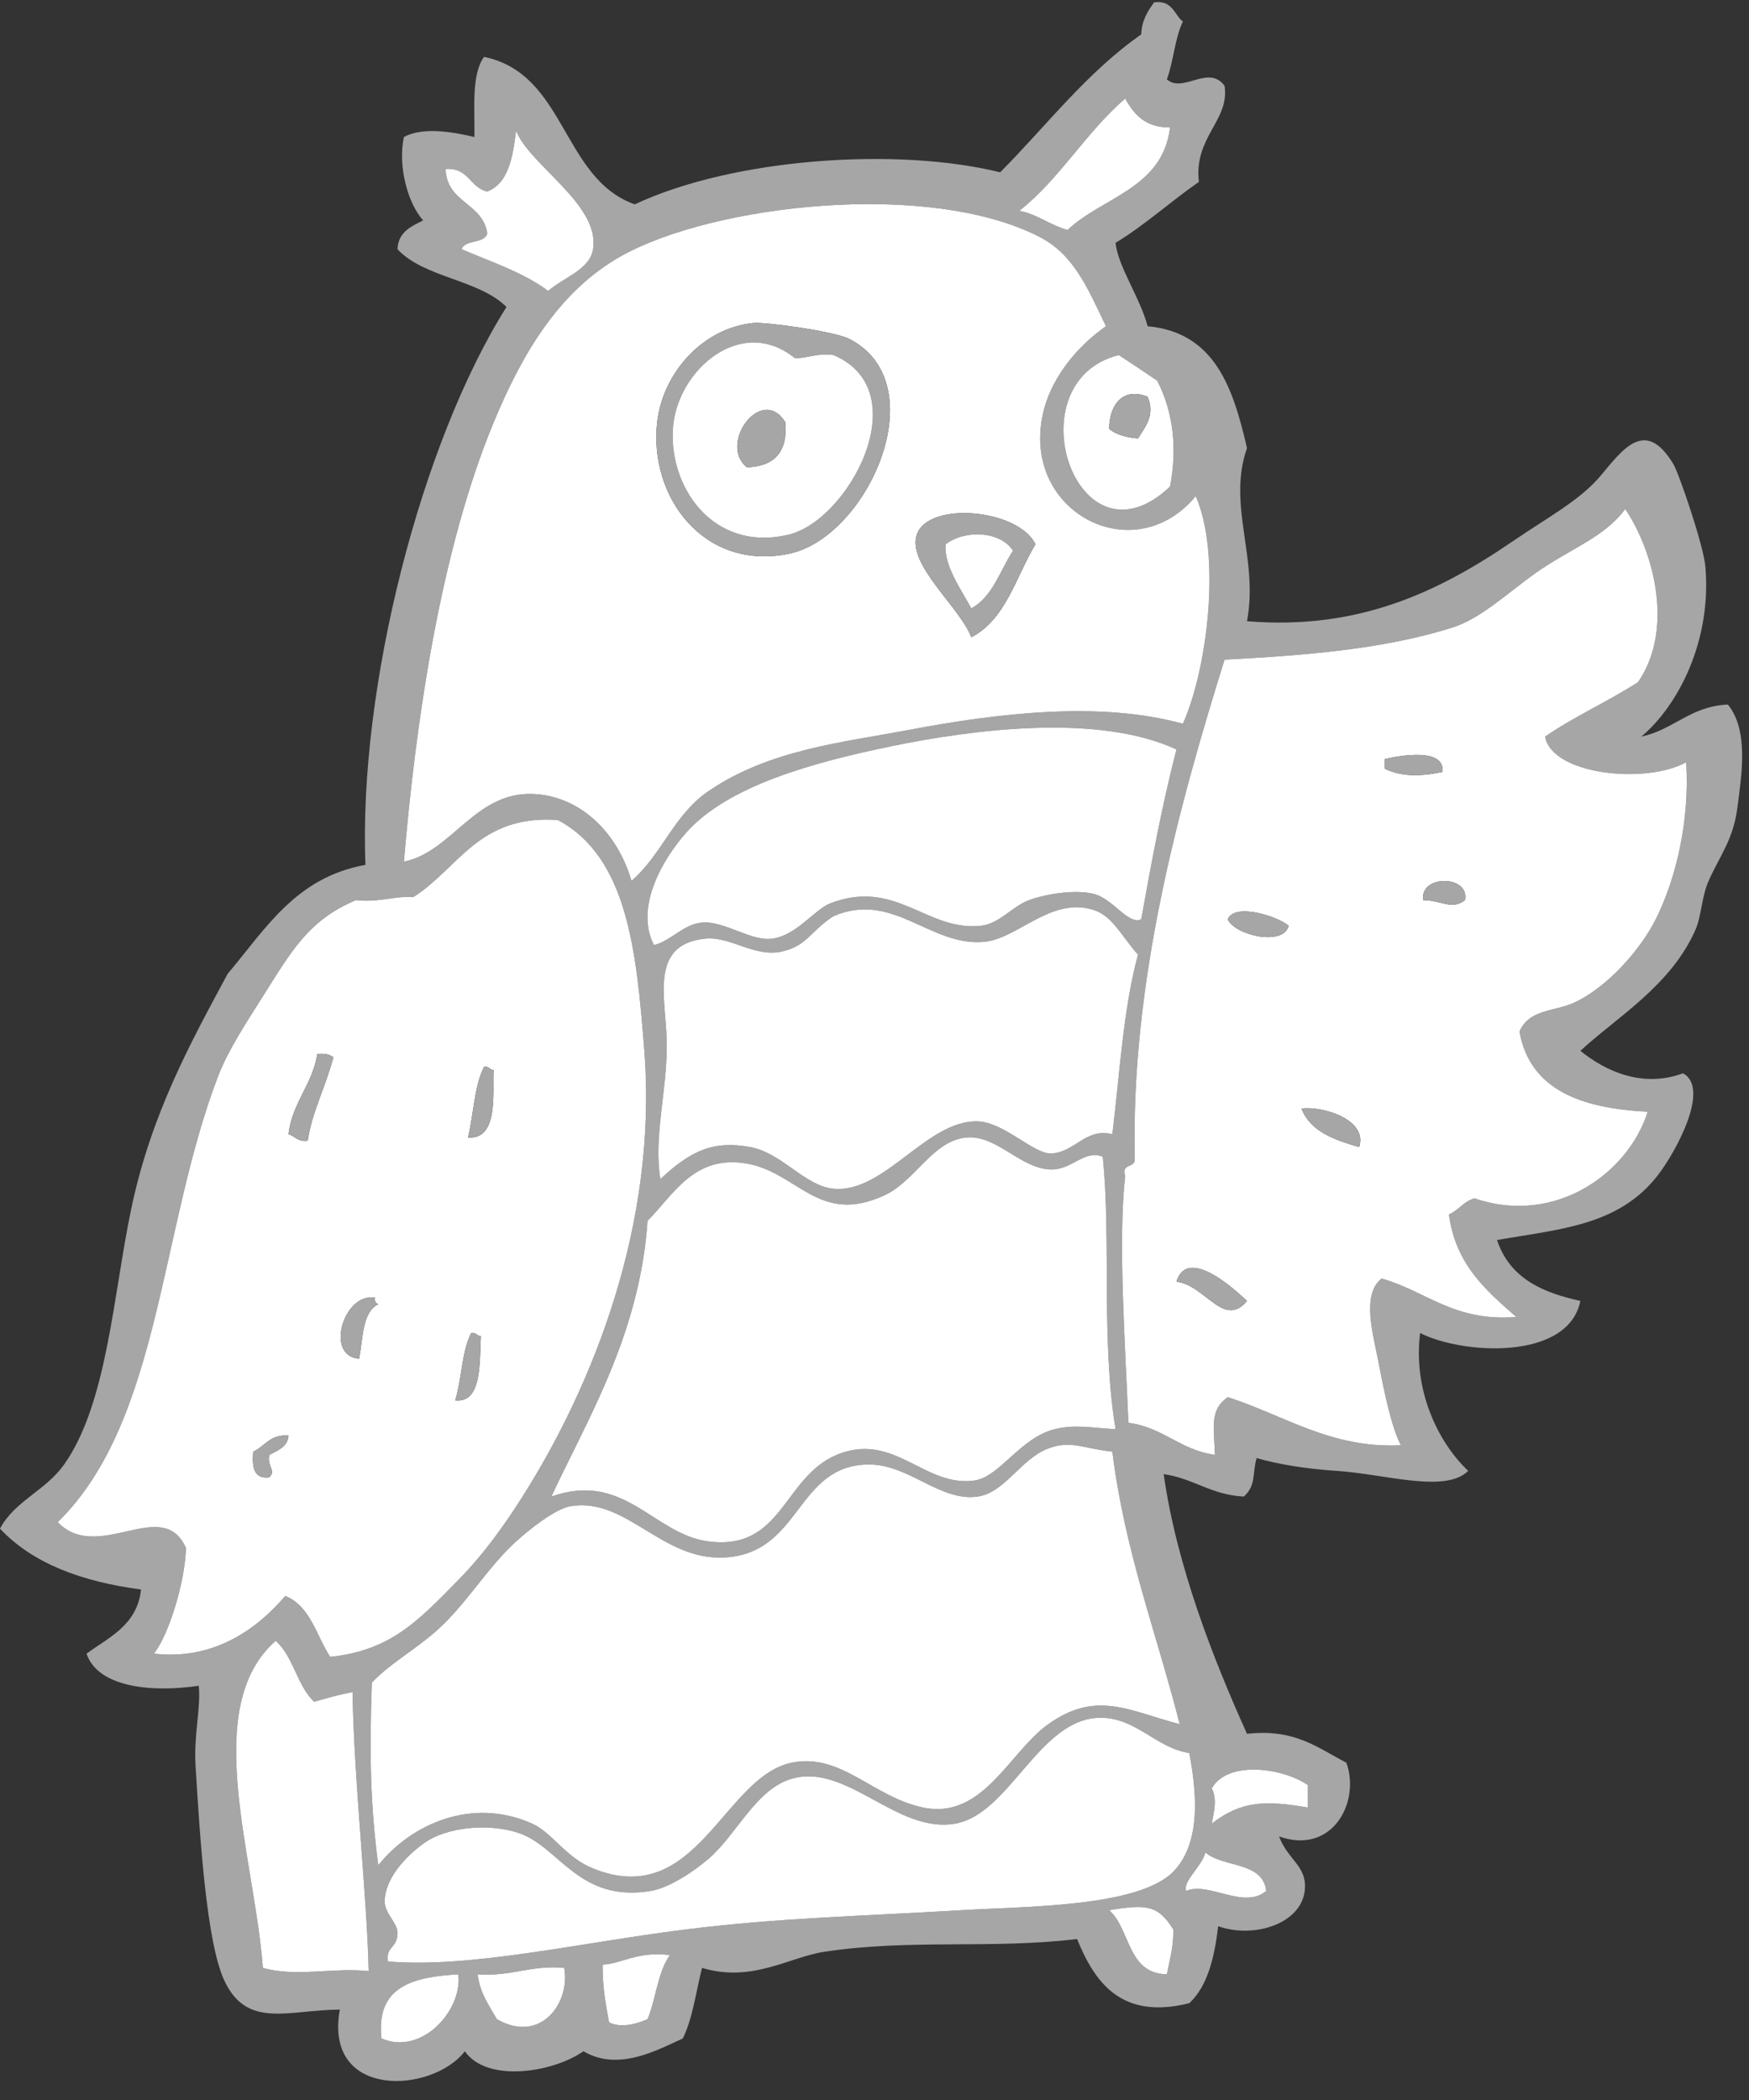
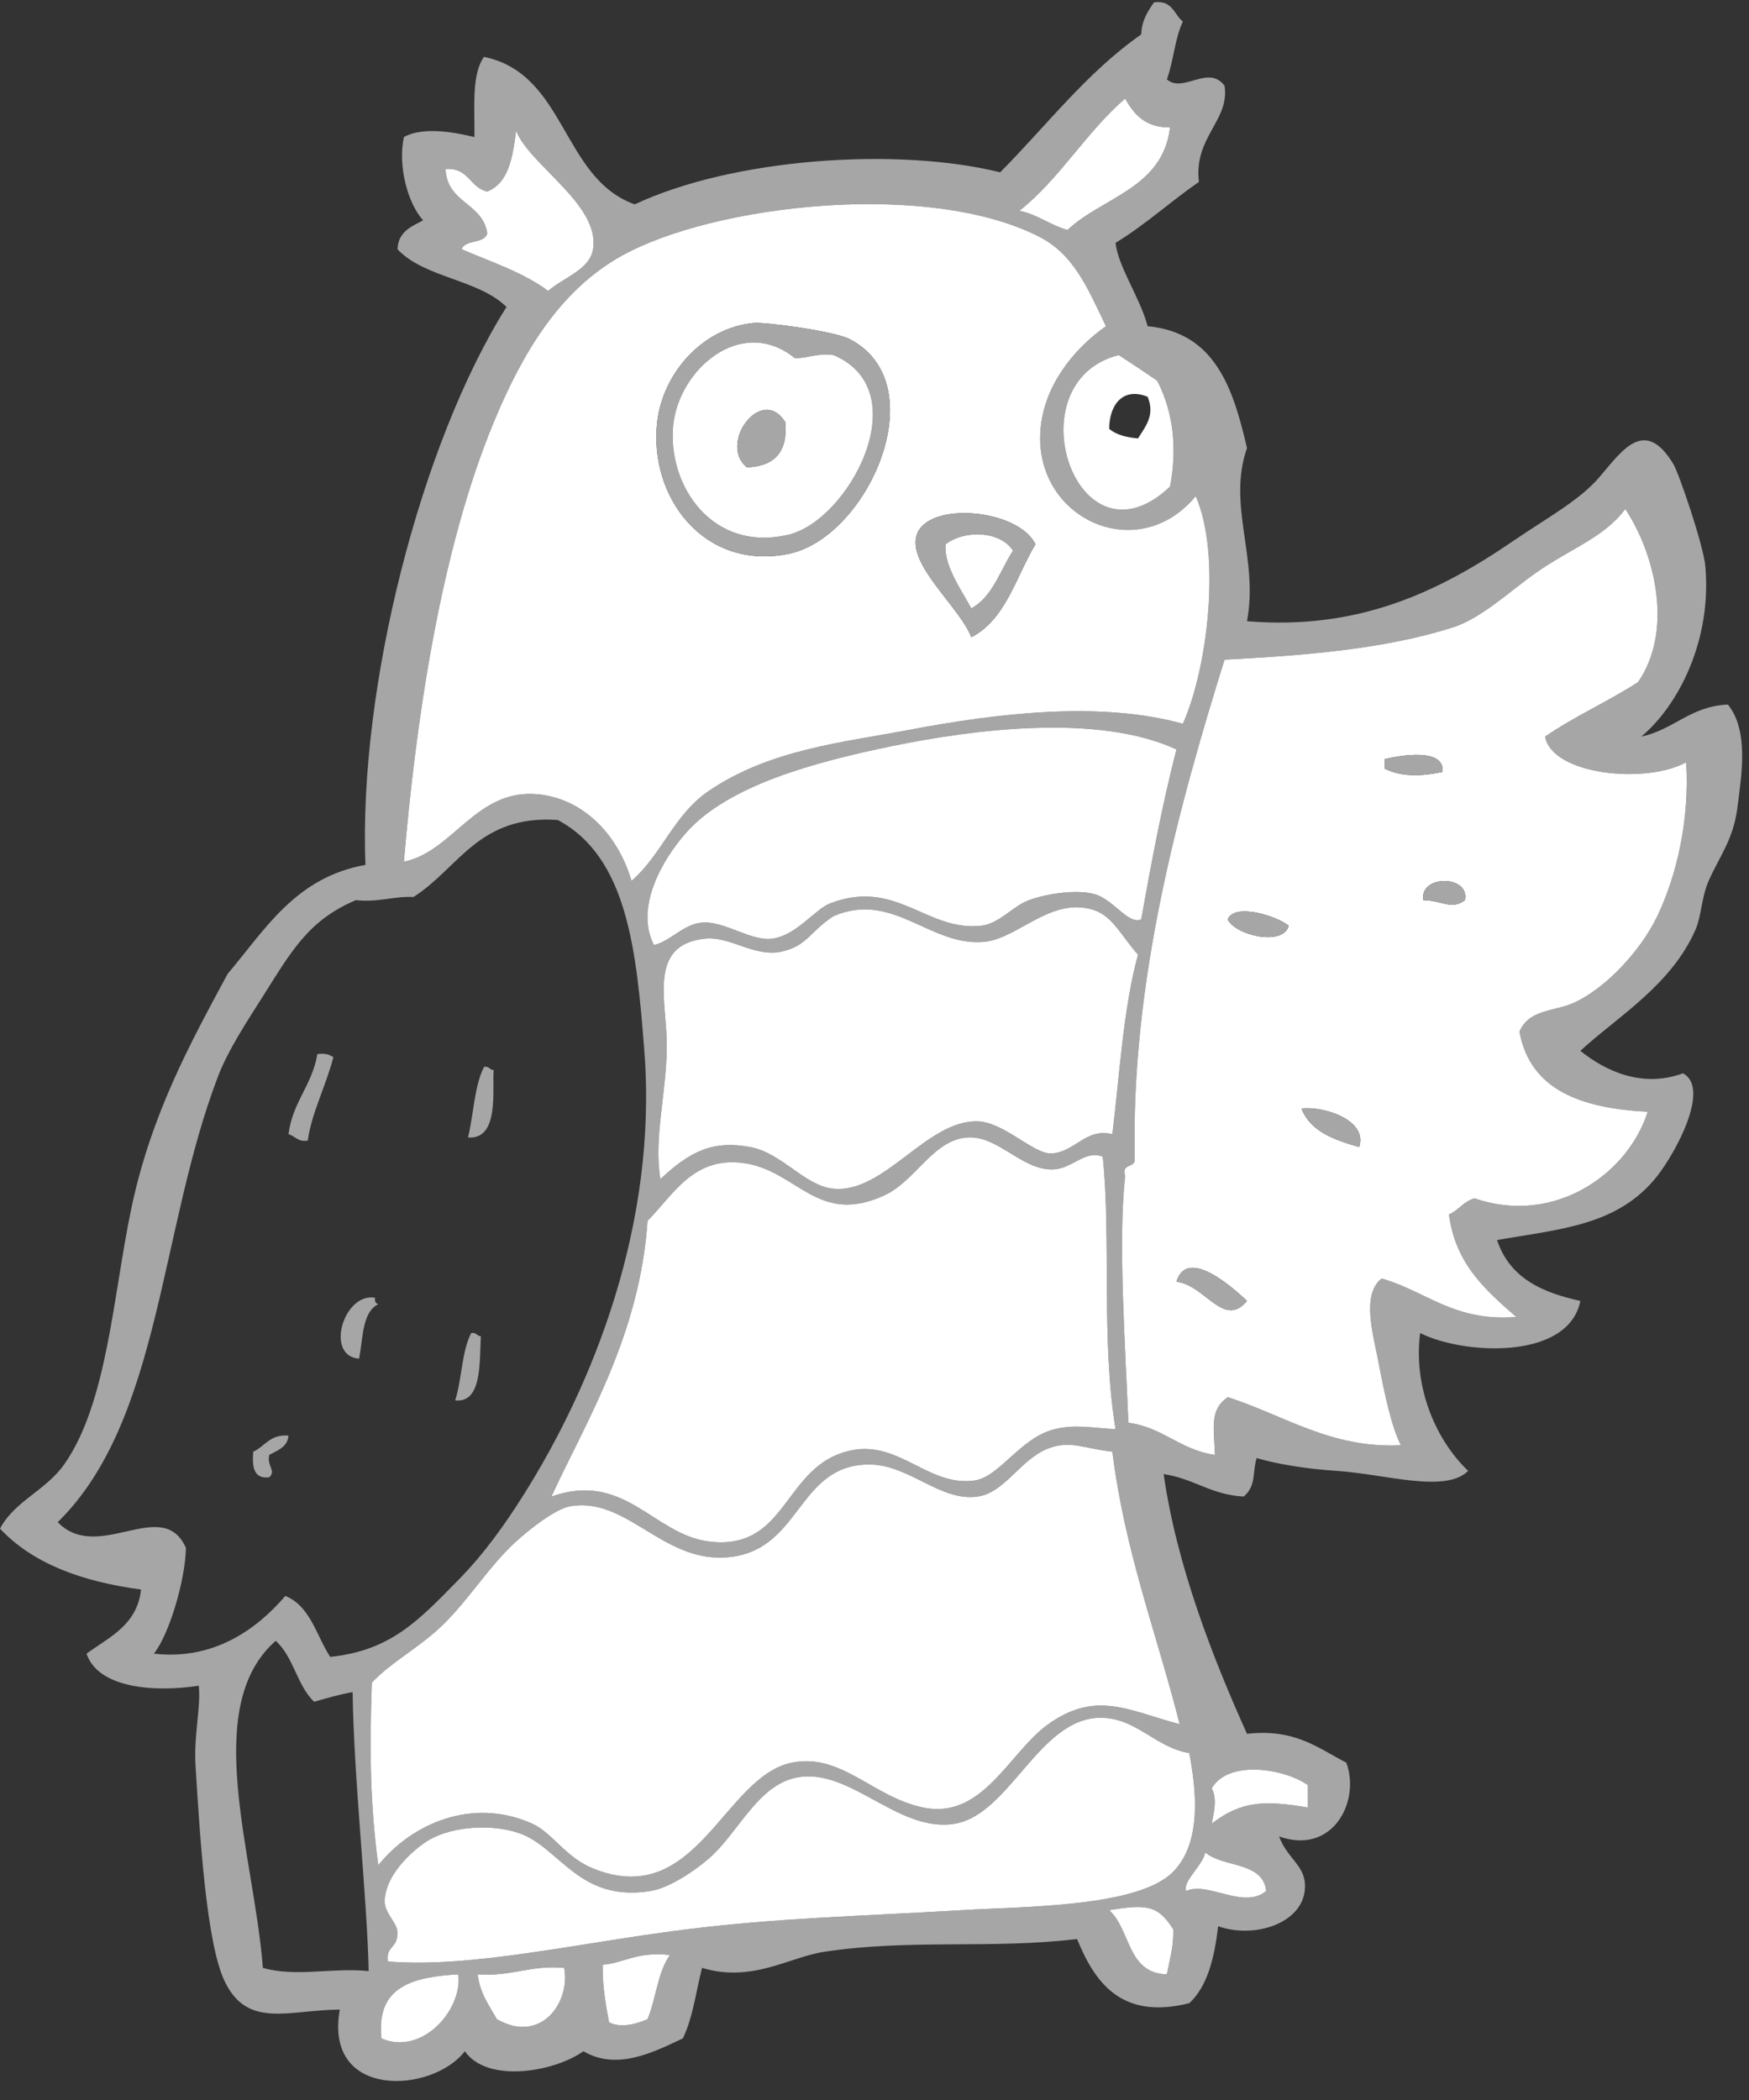
<svg xmlns="http://www.w3.org/2000/svg" fill="#a6a6a6" height="404.1" preserveAspectRatio="xMidYMid meet" version="1" viewBox="0.0 -0.4 336.6 404.1" width="336.6" zoomAndPan="magnify">
  <rect x="0.0" y="-0.4" width="336.6" height="404.1" fill="#333333" stroke="none" />
  <g fill-rule="evenodd">
    <g id="change1_1">
      <path d="M 227.648 3.754 C 226.094 6.93 225.855 11.422 224.566 14.859 C 227.648 17.645 232.555 11.93 235.668 16.098 C 236.703 22.793 229.711 25.945 230.73 34.602 C 225.254 38.379 220.453 42.828 214.695 46.324 C 215.145 50.879 219.391 56.801 220.863 62.367 C 233.848 63.578 237.32 74.289 239.988 85.809 C 236.137 96.828 242.27 107 239.988 119.125 C 261.348 120.887 276.742 113.582 291.195 103.703 C 297.738 99.227 303.938 95.938 307.852 91.359 C 312.121 86.359 316.523 79.719 322.043 88.895 C 323.129 90.699 327.855 104.531 328.207 108.637 C 329.43 122.867 323.016 135.344 315.871 141.328 C 322.148 140 325.25 135.496 332.531 135.16 C 336.633 140.203 335.145 148.82 334.379 154.906 C 333.598 161.129 331.035 164.137 328.824 169.098 C 327.5 172.078 327.414 175.895 326.359 178.348 C 321.691 189.191 311.078 195.359 304.148 201.789 C 308.859 205.605 315.98 209.016 323.891 206.113 C 329.238 208.953 322.484 221.359 318.953 225.855 C 311.426 235.449 300.203 236.07 288.109 238.191 C 290.598 245.715 297.133 248.359 304.148 249.91 C 301.789 261.449 281.441 260.227 273.305 256.082 C 271.922 266.953 276.637 276.992 282.555 282.609 C 278.156 286.98 266.574 283.215 257.262 282.609 C 251.211 282.219 245.695 281.27 241.84 280.141 C 240.984 283.023 241.805 285.402 239.371 287.547 C 233.098 287.238 229.703 284.055 223.949 283.23 C 226.473 300.961 233.516 318.828 239.988 333.199 C 249.254 332.156 253.676 335.965 259.113 338.754 C 261.859 346.34 256.398 356.582 246.156 352.941 C 247.883 357.566 251.656 358.617 251.094 363.43 C 250.348 369.738 241.359 372.656 234.438 370.219 C 233.719 376.281 232.398 381.754 228.887 385.023 C 215.742 388.336 210.637 380.922 207.289 372.68 C 190.801 374.668 175.152 372.609 158.551 375.152 C 151.898 376.168 144.715 381.141 135.109 378.234 C 133.938 382.824 133.316 387.961 131.406 391.809 C 126.043 394.301 118.832 398.133 112.281 394.273 C 106.598 398.293 93.793 400.477 89.457 394.273 C 83.238 402.398 62.277 403.629 65.398 386.258 C 55.5 386.309 47.574 390.047 43.188 380.703 C 39.711 373.309 38.473 352.93 37.633 339.367 C 37.266 333.402 38.688 328.211 38.25 323.945 C 29.945 325.227 18.922 324.527 16.656 317.777 C 21.047 314.559 26.391 312.293 27.145 305.438 C 15.711 303.914 6.258 300.41 0 293.719 C 2.859 288.355 8.738 286.457 12.34 281.379 C 20.668 269.621 21.789 248.621 25.293 232.023 C 29.137 213.824 36.742 200.121 43.805 186.984 C 51.062 178.41 56.891 168.406 70.332 166.012 C 68.965 131.992 80.977 84.836 97.477 58.664 C 92.113 53.336 81.668 53.078 76.5 47.559 C 76.637 44.203 79.121 43.188 81.434 42.008 C 78.434 38.672 76.539 31.504 77.73 25.969 C 81.758 23.742 88.473 25.312 91.309 25.969 C 91.363 20.266 90.727 13.867 93.156 10.543 C 108.996 13.828 108.066 33.883 122.156 38.922 C 141.223 29.977 172.789 27.879 192.484 32.754 C 201.41 23.785 209.094 13.574 219.633 6.223 C 219.738 3.453 220.91 1.75 222.098 0.055 C 225.66 -0.426 225.934 2.387 227.648 3.754 M 196.188 40.156 C 199.766 40.895 202.074 42.902 205.438 43.855 C 212.207 37.461 223.789 35.887 225.18 24.113 C 220.398 24.164 218.234 21.598 216.543 18.562 C 209.027 25.027 203.988 33.969 196.188 40.156 M 93.773 36.453 C 90.398 35.719 90.223 31.777 85.754 32.137 C 85.992 38.684 92.875 38.59 93.773 44.473 C 93.242 46.609 89.539 45.586 88.84 47.559 C 94.605 50.02 100.785 52.059 105.496 55.578 C 108.637 52.867 113.484 51.496 114.133 47.559 C 115.551 38.965 101.781 31.312 99.328 24.73 C 98.676 29.836 97.902 34.824 93.773 36.453 M 199.887 45.09 C 178.465 34.246 137.418 38.953 119.684 48.789 C 107.656 55.469 100.52 67.578 95.008 80.871 C 84.703 105.746 80.004 138.574 77.73 165.395 C 87.281 163.457 91.629 151.219 103.645 152.438 C 112.176 153.301 118.895 160.074 121.539 169.098 C 127.391 164.035 129.664 156.383 136.344 151.816 C 148.098 143.793 162.371 142.422 174.594 140.098 C 192.484 136.703 211.906 134.512 227.648 138.867 C 232.449 128.145 235.039 106.227 230.121 95.062 C 218.492 109.141 197.316 98.598 200.504 80.254 C 201.859 72.48 207.418 66.16 212.844 62.367 C 209.145 54.629 206.559 48.469 199.887 45.09 M 222.715 72.855 C 220.273 71.18 217.797 69.543 215.309 67.914 C 194.773 73.098 207.207 110.277 225.18 93.215 C 226.512 86.285 225.973 79.203 222.715 72.855 M 295.516 109.871 C 290.312 113.551 285.023 118.613 279.473 120.355 C 266.254 124.512 251.43 125.691 235.668 126.523 C 226.832 154.832 217.562 188.57 218.395 222.77 C 218.344 224.359 215.758 223.418 216.543 225.855 C 215.133 238.289 216.559 258.289 217.16 273.359 C 223.887 274.242 227.129 278.605 233.82 279.527 C 233.605 274.07 232.809 270.816 236.285 268.422 C 247.27 271.953 256.145 278.34 269.605 277.676 C 267.816 274.219 266.453 267.758 265.285 261.637 C 264.266 256.324 261.973 248.668 265.902 245.594 C 274.559 248.047 279.758 253.945 291.812 252.996 C 286.012 247.898 280.113 242.895 278.855 233.258 C 280.738 232.465 281.676 230.73 283.789 230.172 C 299.016 235.449 313.277 225.602 317.105 213.512 C 304.406 212.848 294.48 209.406 292.426 198.09 C 294.285 193.73 299.148 194.258 302.914 192.535 C 309.195 189.672 315.887 182.297 318.953 175.879 C 322.656 168.145 325.199 157.41 324.508 146.266 C 316.727 150.543 298.695 148.703 297.359 141.328 C 302.945 137.449 309.516 134.566 315.254 130.844 C 322.082 120.922 318.551 106.191 312.785 97.531 C 308.742 103.035 302.145 105.172 295.516 109.871 M 171.508 143.184 C 156.57 146.27 140.051 150.754 132.027 159.844 C 127.32 165.164 122.18 174.336 125.855 181.434 C 129.098 180.684 131.465 177.426 135.109 177.113 C 139.469 176.742 144.523 180.805 148.684 180.199 C 153.379 179.52 156.781 174.566 159.785 173.41 C 172.453 168.551 178.281 178.828 188.785 177.73 C 192.301 177.363 194.828 173.977 198.039 172.797 C 201.301 171.602 206.773 170.719 210.375 171.562 C 214.234 172.473 217.047 177.586 219.633 176.496 C 221.625 165.328 223.715 154.262 226.414 143.801 C 211.535 136.883 187.605 139.855 171.508 143.184 M 88.223 303.59 C 93.18 298.543 97.133 292.961 100.562 287.547 C 114.078 266.215 126.586 235.188 124.004 201.789 C 122.496 182.27 120.703 164.508 107.348 157.371 C 92.098 156.316 88.266 166.672 79.586 172.18 C 75.527 172.031 72.855 173.266 68.48 172.797 C 59.297 176.676 56.004 182.766 50.59 191.305 C 47.441 196.27 43.875 201.691 41.949 206.727 C 30.652 236.266 30.945 273.07 11.102 292.48 C 18.953 300.535 31.25 287.312 35.781 297.418 C 35.668 303.699 32.527 314.152 29.613 317.777 C 41.051 319.094 49.352 313.16 54.91 306.672 C 59.742 308.621 60.867 314.285 63.543 318.395 C 75.27 317.195 80.645 311.289 88.223 303.59 M 210.375 174.648 C 202.23 172.125 195.895 180.215 189.398 180.816 C 179 181.781 171.867 170.93 160.402 175.879 C 155.758 178.91 155.414 181.52 150.531 182.664 C 145.285 183.898 140.574 179.703 135.727 180.199 C 124.656 181.328 128.297 192.035 128.324 200.559 C 128.352 209.664 125.746 218.504 127.09 226.473 C 133.016 220.887 137.438 219.016 144.359 220.301 C 150.531 221.445 154.855 227.785 160.402 228.32 C 170.203 229.27 178.398 215.043 188.168 215.367 C 193.281 215.535 198.957 221.711 202.355 221.535 C 206.902 221.297 208.938 216.551 214.078 217.832 C 215.504 206.098 216.191 193.621 219.016 183.285 C 215.75 179.629 214.129 175.809 210.375 174.648 M 202.355 224.617 C 196.566 224.57 192.023 218.156 186.316 218.449 C 179.594 218.797 176.312 226.738 170.273 229.555 C 157.363 235.578 153.43 224.805 143.129 223.383 C 133.414 222.047 129.586 229.508 124.621 234.488 C 123.133 256.445 112.883 272.93 106.113 287.547 C 120.195 282.562 125.754 294.82 136.344 296.184 C 150.605 298.02 150.746 283.801 161.02 279.527 C 172.051 274.938 177.887 285.848 187.551 284.461 C 192.398 283.766 196.352 276.215 202.973 274.59 C 206.895 273.629 209.758 274.301 214.695 274.59 C 211.887 257.559 213.867 237.902 212.227 222.148 C 208.652 220.773 206.344 224.652 202.355 224.617 M 201.738 278.293 C 196.473 280.281 193.398 286.789 188.168 287.547 C 180.938 288.594 174.934 281.324 167.191 281.379 C 153.113 281.473 154.285 298.488 139.426 299.27 C 127.328 299.902 120.574 287.637 109.812 289.398 C 106.84 289.883 101.723 294.016 99.328 296.184 C 93.758 301.227 89.734 308.316 83.902 313.457 C 79.789 317.086 75.262 319.508 71.562 323.328 C 71.059 337.453 71.32 347.281 72.797 358.492 C 79.18 350.527 90.832 345.316 102.41 350.477 C 106.254 352.188 108.805 356.953 114.133 359.109 C 134.098 367.199 139.25 341.422 152.383 338.754 C 161.91 336.816 167.93 345.359 177.68 347.387 C 189.168 349.781 194.223 336.707 201.738 331.348 C 211.043 324.719 217.367 328.832 227.031 331.348 C 222.641 313.945 216.492 298.289 214.078 278.91 C 208.348 278.277 206.059 276.66 201.738 278.293 M 53.055 315.309 C 38.547 328.047 48.938 356.566 50.59 378.234 C 56.973 380.062 63.914 378.129 70.949 378.852 C 70.668 364.863 68.078 341.711 67.863 325.18 C 65.223 325.629 62.871 326.355 60.461 327.031 C 57.168 323.945 56.461 318.277 53.055 315.309 M 211.609 330.113 C 199.957 330.316 194.34 348.617 183.852 350.477 C 172.57 352.469 163.051 338.777 152.383 341.836 C 145.457 343.824 141.793 352.605 136.344 357.258 C 133.551 359.645 128.82 362.844 125.238 363.43 C 111.391 365.707 107.715 355.016 99.945 352.324 C 94.758 350.531 87.312 350.922 82.668 353.559 C 80.504 354.785 74.258 359.668 74.031 365.281 C 73.934 367.723 76.504 369.555 76.5 371.449 C 76.496 374.598 74.262 373.918 74.648 377.004 C 90.723 378.324 111.195 373.438 132.027 370.836 C 150.004 368.586 166.047 368.273 185.078 367.133 C 197.355 366.395 219.109 366.566 225.797 359.727 C 231.473 353.934 230.129 343.539 228.887 336.898 C 222.391 335.895 218.613 329.992 211.609 330.113 M 233.203 343.688 C 234.27 345.781 233.629 348.211 233.203 350.477 C 238.855 346.121 243.398 345.945 251.711 347.387 L 251.711 343.07 C 247.164 339.879 236.414 338.125 233.203 343.688 M 228.27 363.43 C 232.625 361.555 239.34 367.094 243.691 363.43 C 243.031 357.715 235.391 358.977 231.969 356.027 C 231.34 358.703 227.602 361.508 228.27 363.43 M 213.461 367.133 C 217.609 370.797 216.895 379.328 224.566 379.469 C 225.09 376.703 225.887 374.211 225.797 370.836 C 222.859 366.086 220.535 365.973 213.461 367.133 M 115.984 377.617 C 115.934 381.785 116.559 385.27 117.219 388.723 C 119.57 389.887 122.57 389 124.621 388.105 C 126.262 384.195 126.582 378.965 128.938 375.77 C 122.66 374.977 119.703 377.43 115.984 377.617 M 91.922 379.469 C 92.367 383.137 94.145 385.473 95.625 388.105 C 104.039 392.961 109.828 384.938 108.578 378.234 C 102.027 377.648 98.379 379.961 91.922 379.469 M 73.414 391.809 C 81.078 395.164 89.027 386.52 88.223 379.469 C 79.688 379.984 72.301 381.645 73.414 391.809" fill="inherit" />
    </g>
    <g id="change2_1">
      <path d="M 216.543 18.562 C 218.234 21.598 220.398 24.164 225.18 24.113 C 223.789 35.883 212.207 37.461 205.438 43.855 C 202.074 42.902 199.766 40.895 196.188 40.156 C 203.988 33.969 209.027 25.027 216.543 18.562" fill="#ffffff" />
    </g>
    <g id="change2_2">
      <path d="M 99.328 24.73 C 101.781 31.312 115.551 38.965 114.133 47.559 C 113.484 51.5 108.637 52.867 105.496 55.578 C 100.785 52.059 94.605 50.02 88.84 47.559 C 89.539 45.586 93.242 46.609 93.773 44.473 C 92.875 38.59 85.992 38.684 85.754 32.133 C 90.223 31.777 90.398 35.715 93.773 36.453 C 97.902 34.824 98.676 29.836 99.328 24.73" fill="#ffffff" />
    </g>
    <g id="change2_3">
      <path d="M 212.844 62.367 C 207.418 66.16 201.859 72.484 200.504 80.254 C 197.316 98.594 218.492 109.137 230.121 95.059 C 235.039 106.227 232.449 128.145 227.648 138.863 C 211.906 134.512 192.484 136.703 174.594 140.098 C 162.371 142.422 148.098 143.793 136.344 151.82 C 129.664 156.383 127.391 164.035 121.535 169.094 C 118.895 160.07 112.176 153.301 103.645 152.438 C 91.629 151.219 87.281 163.457 77.73 165.395 C 80.004 138.57 84.703 105.746 95.008 80.871 C 100.52 67.578 107.656 55.469 119.688 48.789 C 137.418 38.953 178.465 34.246 199.887 45.09 C 206.559 48.469 209.145 54.629 212.844 62.367 M 126.473 80.871 C 124.867 95.215 135.461 109.469 151.766 106.164 C 167.008 103.078 180.234 73.48 163.488 64.832 C 160.574 63.328 147.242 61.52 144.98 61.75 C 135.156 62.738 127.527 71.445 126.473 80.871 M 176.445 102.465 C 174.484 108.156 184.812 116.52 186.934 122.207 C 193.57 118.77 195.496 110.617 199.273 104.316 C 195.961 97.52 178.68 95.969 176.445 102.465" fill="#ffffff" />
    </g>
    <g id="change1_2">
      <path d="M 144.98 61.75 C 147.242 61.52 160.574 63.328 163.488 64.832 C 180.234 73.48 167.012 103.078 151.766 106.164 C 135.461 109.469 124.867 95.215 126.473 80.871 C 127.527 71.445 135.156 62.738 144.98 61.75 M 153.004 68.535 C 142.676 60.141 130.586 70.691 129.555 81.488 C 128.457 93.012 137.051 105.953 151.766 102.465 C 163.379 99.715 176.688 74.824 160.402 67.914 C 157.316 67.504 155.629 68.484 153.004 68.535" fill="inherit" />
    </g>
    <g id="change2_4">
      <path d="M 160.402 67.914 C 176.691 74.824 163.379 99.715 151.766 102.469 C 137.051 105.953 128.457 93.012 129.555 81.488 C 130.586 70.691 142.676 60.145 153.004 68.535 C 155.629 68.488 157.312 67.504 160.402 67.914 M 151.148 80.871 C 146.594 73.477 138.141 85.027 143.746 89.512 C 148.914 89.332 151.621 86.691 151.148 80.871" fill="#ffffff" />
    </g>
    <g id="change2_5">
      <path d="M 225.18 93.215 C 207.207 110.277 194.773 73.094 215.309 67.914 C 217.797 69.543 220.273 71.18 222.715 72.855 C 225.973 79.207 226.512 86.285 225.18 93.215 M 220.863 75.938 C 216.102 74.02 213.492 77.477 213.461 82.105 C 214.785 83.25 216.746 83.758 219.016 83.957 C 220.441 81.648 222.344 79.504 220.863 75.938" fill="#ffffff" />
    </g>
    <g id="change1_3">
-       <path d="M 219.016 83.957 C 216.742 83.758 214.785 83.25 213.461 82.105 C 213.492 77.477 216.102 74.02 220.863 75.938 C 222.344 79.504 220.441 81.648 219.016 83.957" fill="inherit" />
-     </g>
+       </g>
    <g id="change1_4">
      <path d="M 143.746 89.512 C 138.141 85.027 146.598 73.473 151.148 80.871 C 151.621 86.691 148.914 89.332 143.746 89.512" fill="inherit" />
    </g>
    <g id="change2_6">
      <path d="M 312.785 97.531 C 318.551 106.191 322.082 120.922 315.254 130.844 C 309.516 134.566 302.945 137.449 297.359 141.332 C 298.695 148.699 316.727 150.543 324.508 146.266 C 325.199 157.41 322.656 168.145 318.953 175.879 C 315.887 182.297 309.195 189.672 302.914 192.535 C 299.148 194.258 294.285 193.73 292.426 198.09 C 294.48 209.406 304.406 212.848 317.105 213.512 C 313.277 225.602 299.016 235.449 283.789 230.172 C 281.676 230.73 280.738 232.465 278.855 233.258 C 280.113 242.895 286.012 247.898 291.812 252.996 C 279.758 253.945 274.559 248.047 265.902 245.594 C 261.973 248.668 264.266 256.324 265.285 261.637 C 266.453 267.758 267.816 274.219 269.605 277.676 C 256.145 278.34 247.27 271.953 236.285 268.422 C 232.809 270.816 233.605 274.07 233.82 279.527 C 227.129 278.605 223.887 274.246 217.16 273.355 C 216.559 258.289 215.133 238.289 216.543 225.855 C 215.758 223.418 218.344 224.359 218.395 222.77 C 217.562 188.57 226.832 154.832 235.668 126.523 C 251.43 125.691 266.254 124.508 279.473 120.359 C 285.023 118.613 290.312 113.551 295.516 109.867 C 302.145 105.172 308.742 103.035 312.785 97.531 M 266.516 145.652 L 266.516 147.504 C 269.332 148.879 272.789 149.156 277.621 148.117 C 278.098 143.41 269.426 144.965 266.516 145.652 M 273.922 172.797 C 277.531 172.836 279.348 174.758 281.938 172.797 C 282.91 167.91 273.121 167.863 273.922 172.797 M 236.285 176.496 C 237.676 179.523 246.918 181.754 248.008 177.73 C 245.938 175.934 237.602 173.227 236.285 176.496 M 250.48 212.898 C 252.199 217.344 256.809 218.906 261.578 220.301 C 263.281 215.016 254.551 212.367 250.48 212.898 M 226.414 246.211 C 231.953 246.82 235.496 255.293 239.988 249.91 C 237.414 247.492 228.492 239.391 226.414 246.211" fill="#ffffff" />
    </g>
    <g id="change1_5">
      <path d="M 199.273 104.316 C 195.496 110.617 193.57 118.77 186.934 122.207 C 184.812 116.52 174.484 108.156 176.445 102.465 C 178.68 95.969 195.961 97.52 199.273 104.316 M 181.996 104.316 C 181.574 108.316 184.98 113.047 186.934 116.652 C 191.051 114.395 192.43 109.402 194.949 105.547 C 192.555 101.797 185.805 101.441 181.996 104.316" fill="inherit" />
    </g>
    <g id="change2_7">
      <path d="M 194.949 105.551 C 192.43 109.406 191.051 114.395 186.934 116.652 C 184.98 113.047 181.574 108.316 181.996 104.316 C 185.805 101.441 192.555 101.801 194.949 105.551" fill="#ffffff" />
    </g>
    <g id="change2_8">
      <path d="M 226.414 143.801 C 223.715 154.258 221.625 165.328 219.633 176.496 C 217.047 177.586 214.234 172.473 210.375 171.562 C 206.773 170.719 201.301 171.602 198.039 172.797 C 194.828 173.977 192.301 177.363 188.785 177.73 C 178.281 178.828 172.453 168.551 159.785 173.41 C 156.781 174.566 153.379 179.52 148.684 180.199 C 144.523 180.805 139.469 176.742 135.109 177.113 C 131.465 177.426 129.098 180.684 125.855 181.434 C 122.18 174.336 127.32 165.164 132.027 159.844 C 140.051 150.754 156.57 146.27 171.508 143.184 C 187.605 139.855 211.535 136.883 226.414 143.801" fill="#ffffff" />
    </g>
    <g id="change1_6">
      <path d="M 277.621 148.117 C 272.789 149.16 269.332 148.879 266.516 147.504 L 266.516 145.652 C 269.426 144.965 278.098 143.41 277.621 148.117" fill="inherit" />
    </g>
    <g id="change2_9">
-       <path d="M 63.543 318.395 C 60.867 314.285 59.742 308.621 54.906 306.672 C 49.352 313.16 41.051 319.094 29.613 317.777 C 32.527 314.152 35.668 303.699 35.781 297.418 C 31.25 287.312 18.953 300.539 11.102 292.48 C 30.945 273.07 30.656 236.266 41.949 206.727 C 43.875 201.695 47.445 196.273 50.59 191.305 C 56.004 182.762 59.297 176.676 68.48 172.797 C 72.855 173.266 75.527 172.031 79.586 172.18 C 88.266 166.672 92.098 156.316 107.348 157.371 C 120.699 164.508 122.496 182.27 124.004 201.793 C 126.586 235.188 114.078 266.215 100.562 287.547 C 97.133 292.961 93.18 298.543 88.219 303.59 C 80.645 311.289 75.27 317.195 63.543 318.395 M 55.523 217.832 C 56.816 218.188 57.281 219.363 59.227 219.066 C 60.004 213.625 62.531 209.09 64.16 203.023 C 63.445 202.508 62.504 202.211 61.078 202.41 C 60.082 208.406 56.301 211.617 55.523 217.832 M 90.074 218.449 C 96.246 218.996 94.676 208.758 95.008 205.492 C 94.219 205.461 94.156 204.699 93.156 204.879 C 91.27 208.543 91.16 213.988 90.074 218.449 M 69.098 261.02 C 69.902 257.094 69.641 252.105 72.797 250.531 C 72.32 250.391 72.078 250.02 72.18 249.297 C 66.145 248.234 62.461 260.52 69.098 261.02 M 87.602 269.039 C 92.754 269.605 92.273 261.816 92.543 256.699 C 91.75 256.668 91.684 255.906 90.691 256.082 C 88.848 259.586 88.898 264.984 87.602 269.039 M 48.738 278.91 C 48.504 281.816 48.789 284.207 51.82 283.844 C 53.211 282.512 51.312 281.738 51.82 279.527 C 53.41 278.648 55.312 278.078 55.523 275.824 C 51.938 275.527 51.012 277.895 48.738 278.91" fill="#ffffff" />
-     </g>
+       </g>
    <g id="change1_7">
      <path d="M 281.938 172.797 C 279.348 174.758 277.531 172.836 273.918 172.797 C 273.121 167.863 282.91 167.91 281.938 172.797" fill="inherit" />
    </g>
    <g id="change2_10">
      <path d="M 219.016 183.281 C 216.191 193.621 215.504 206.098 214.078 217.832 C 208.938 216.551 206.902 221.297 202.355 221.535 C 198.957 221.711 193.281 215.531 188.168 215.363 C 178.398 215.043 170.203 229.27 160.402 228.32 C 154.855 227.785 150.531 221.445 144.363 220.301 C 137.438 219.016 133.016 220.887 127.09 226.473 C 125.746 218.508 128.352 209.668 128.324 200.559 C 128.297 192.035 124.656 181.328 135.727 180.199 C 140.574 179.703 145.285 183.902 150.531 182.664 C 155.414 181.52 155.758 178.914 160.402 175.879 C 171.867 170.93 179 181.781 189.398 180.816 C 195.895 180.215 202.23 172.125 210.375 174.648 C 214.129 175.809 215.75 179.629 219.016 183.281" fill="#ffffff" />
    </g>
    <g id="change1_8">
      <path d="M 248.008 177.73 C 246.918 181.754 237.676 179.523 236.285 176.496 C 237.602 173.227 245.938 175.934 248.008 177.73" fill="inherit" />
    </g>
    <g id="change1_9">
      <path d="M 61.078 202.41 C 62.504 202.211 63.445 202.508 64.16 203.023 C 62.531 209.09 60.004 213.625 59.227 219.066 C 57.285 219.363 56.816 218.188 55.523 217.832 C 56.301 211.617 60.082 208.406 61.078 202.41" fill="inherit" />
    </g>
    <g id="change1_10">
      <path d="M 93.156 204.879 C 94.156 204.703 94.219 205.461 95.008 205.496 C 94.676 208.758 96.246 218.996 90.074 218.449 C 91.164 213.988 91.27 208.543 93.156 204.879" fill="inherit" />
    </g>
    <g id="change1_11">
      <path d="M 261.578 220.301 C 256.809 218.906 252.199 217.344 250.48 212.898 C 254.551 212.367 263.281 215.016 261.578 220.301" fill="inherit" />
    </g>
    <g id="change2_11">
      <path d="M 212.227 222.148 C 213.867 237.902 211.887 257.559 214.695 274.59 C 209.758 274.301 206.895 273.629 202.973 274.59 C 196.352 276.215 192.398 283.766 187.551 284.461 C 177.887 285.848 172.051 274.938 161.02 279.527 C 150.746 283.801 150.605 298.02 136.344 296.184 C 125.754 294.82 120.199 282.562 106.113 287.547 C 112.883 272.93 123.137 256.445 124.621 234.488 C 129.586 229.504 133.414 222.047 143.129 223.383 C 153.43 224.805 157.363 235.578 170.273 229.555 C 176.312 226.738 179.594 218.797 186.316 218.445 C 192.023 218.156 196.566 224.57 202.355 224.617 C 206.344 224.652 208.652 220.773 212.227 222.148" fill="#ffffff" />
    </g>
    <g id="change1_12">
      <path d="M 239.988 249.91 C 235.496 255.293 231.953 246.82 226.414 246.211 C 228.492 239.391 237.414 247.492 239.988 249.91" fill="inherit" />
    </g>
    <g id="change1_13">
      <path d="M 72.18 249.297 C 72.078 250.02 72.32 250.391 72.797 250.531 C 69.641 252.105 69.902 257.094 69.098 261.02 C 62.461 260.52 66.145 248.234 72.18 249.297" fill="inherit" />
    </g>
    <g id="change1_14">
      <path d="M 90.691 256.082 C 91.684 255.906 91.75 256.668 92.539 256.699 C 92.273 261.816 92.754 269.605 87.602 269.039 C 88.898 264.984 88.848 259.586 90.691 256.082" fill="inherit" />
    </g>
    <g id="change1_15">
      <path d="M 55.523 275.824 C 55.312 278.078 53.414 278.648 51.82 279.527 C 51.312 281.738 53.211 282.512 51.82 283.844 C 48.789 284.207 48.504 281.816 48.738 278.91 C 51.012 277.895 51.938 275.527 55.523 275.824" fill="inherit" />
    </g>
    <g id="change2_12">
      <path d="M 214.078 278.91 C 216.492 298.289 222.641 313.945 227.031 331.348 C 217.367 328.832 211.043 324.719 201.738 331.348 C 194.223 336.707 189.168 349.781 177.68 347.387 C 167.93 345.359 161.91 336.816 152.383 338.754 C 139.25 341.422 134.098 367.199 114.133 359.109 C 108.805 356.953 106.254 352.188 102.41 350.477 C 90.832 345.316 79.18 350.527 72.797 358.492 C 71.32 347.281 71.059 337.457 71.562 323.328 C 75.262 319.508 79.789 317.086 83.902 313.457 C 89.734 308.316 93.758 301.227 99.328 296.184 C 101.723 294.012 106.84 289.883 109.812 289.398 C 120.574 287.637 127.328 299.902 139.426 299.27 C 154.285 298.488 153.113 281.473 167.191 281.379 C 174.934 281.324 180.938 288.594 188.168 287.547 C 193.398 286.789 196.473 280.281 201.738 278.293 C 206.059 276.66 208.348 278.277 214.078 278.91" fill="#ffffff" />
    </g>
    <g id="change2_13">
-       <path d="M 60.461 327.031 C 62.871 326.355 65.223 325.629 67.859 325.18 C 68.078 341.711 70.668 364.863 70.949 378.852 C 63.914 378.129 56.973 380.062 50.59 378.234 C 48.941 356.566 38.547 328.047 53.055 315.309 C 56.461 318.277 57.168 323.945 60.461 327.031" fill="#ffffff" />
-     </g>
+       </g>
    <g id="change2_14">
      <path d="M 228.887 336.898 C 230.129 343.539 231.473 353.934 225.797 359.727 C 219.109 366.566 197.355 366.395 185.078 367.133 C 166.047 368.273 150.004 368.586 132.027 370.836 C 111.195 373.438 90.719 378.324 74.648 377.004 C 74.262 373.918 76.496 374.598 76.5 371.449 C 76.504 369.555 73.934 367.723 74.031 365.281 C 74.258 359.668 80.504 354.789 82.668 353.559 C 87.312 350.922 94.758 350.531 99.945 352.324 C 107.715 355.016 111.391 365.707 125.238 363.43 C 128.82 362.844 133.551 359.645 136.344 357.258 C 141.793 352.605 145.453 343.824 152.387 341.836 C 163.051 338.777 172.57 352.469 183.852 350.477 C 194.34 348.617 199.957 330.316 211.609 330.113 C 218.613 329.992 222.391 335.895 228.887 336.898" fill="#ffffff" />
    </g>
    <g id="change2_15">
      <path d="M 251.711 343.07 L 251.711 347.387 C 243.398 345.945 238.855 346.121 233.203 350.477 C 233.629 348.211 234.27 345.781 233.203 343.688 C 236.414 338.125 247.164 339.879 251.711 343.07" fill="#ffffff" />
    </g>
    <g id="change2_16">
      <path d="M 231.969 356.027 C 235.391 358.977 243.031 357.715 243.691 363.43 C 239.34 367.094 232.625 361.555 228.27 363.43 C 227.602 361.508 231.34 358.703 231.969 356.027" fill="#ffffff" />
    </g>
    <g id="change2_17">
      <path d="M 225.797 370.836 C 225.887 374.211 225.09 376.703 224.566 379.469 C 216.895 379.328 217.609 370.797 213.461 367.133 C 220.535 365.973 222.859 366.086 225.797 370.836" fill="#ffffff" />
    </g>
    <g id="change2_18">
      <path d="M 128.938 375.77 C 126.582 378.965 126.262 384.195 124.621 388.105 C 122.57 389 119.57 389.887 117.219 388.723 C 116.559 385.27 115.934 381.785 115.984 377.617 C 119.703 377.43 122.66 374.977 128.938 375.77" fill="#ffffff" />
    </g>
    <g id="change2_19">
      <path d="M 108.578 378.234 C 109.828 384.938 104.039 392.961 95.625 388.105 C 94.141 385.473 92.367 383.137 91.922 379.469 C 98.379 379.961 102.027 377.648 108.578 378.234" fill="#ffffff" />
    </g>
    <g id="change2_20">
      <path d="M 88.219 379.469 C 89.027 386.52 81.074 395.164 73.414 391.809 C 72.301 381.645 79.684 379.984 88.219 379.469" fill="#ffffff" />
    </g>
  </g>
</svg>